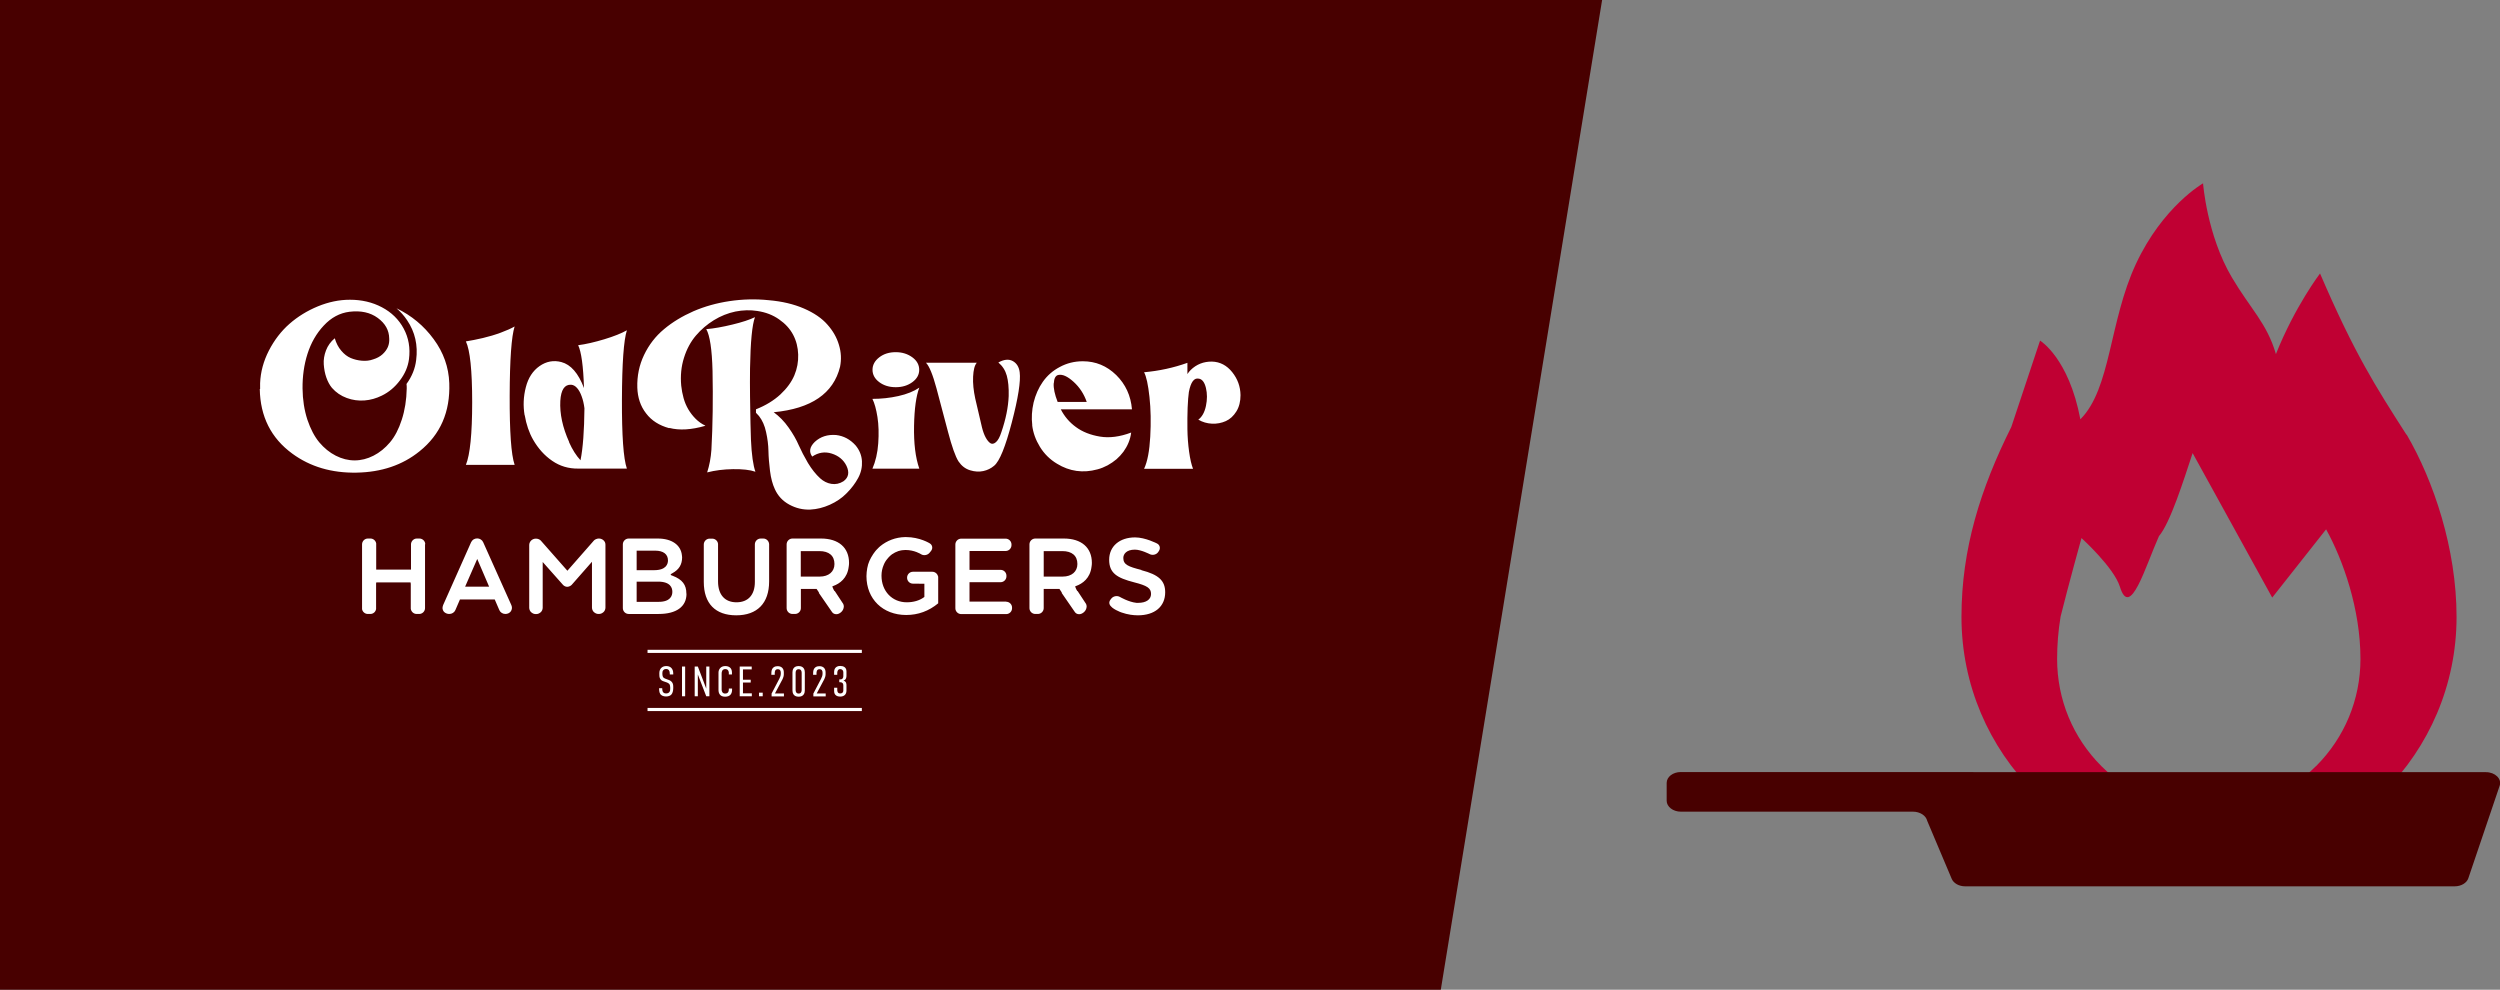
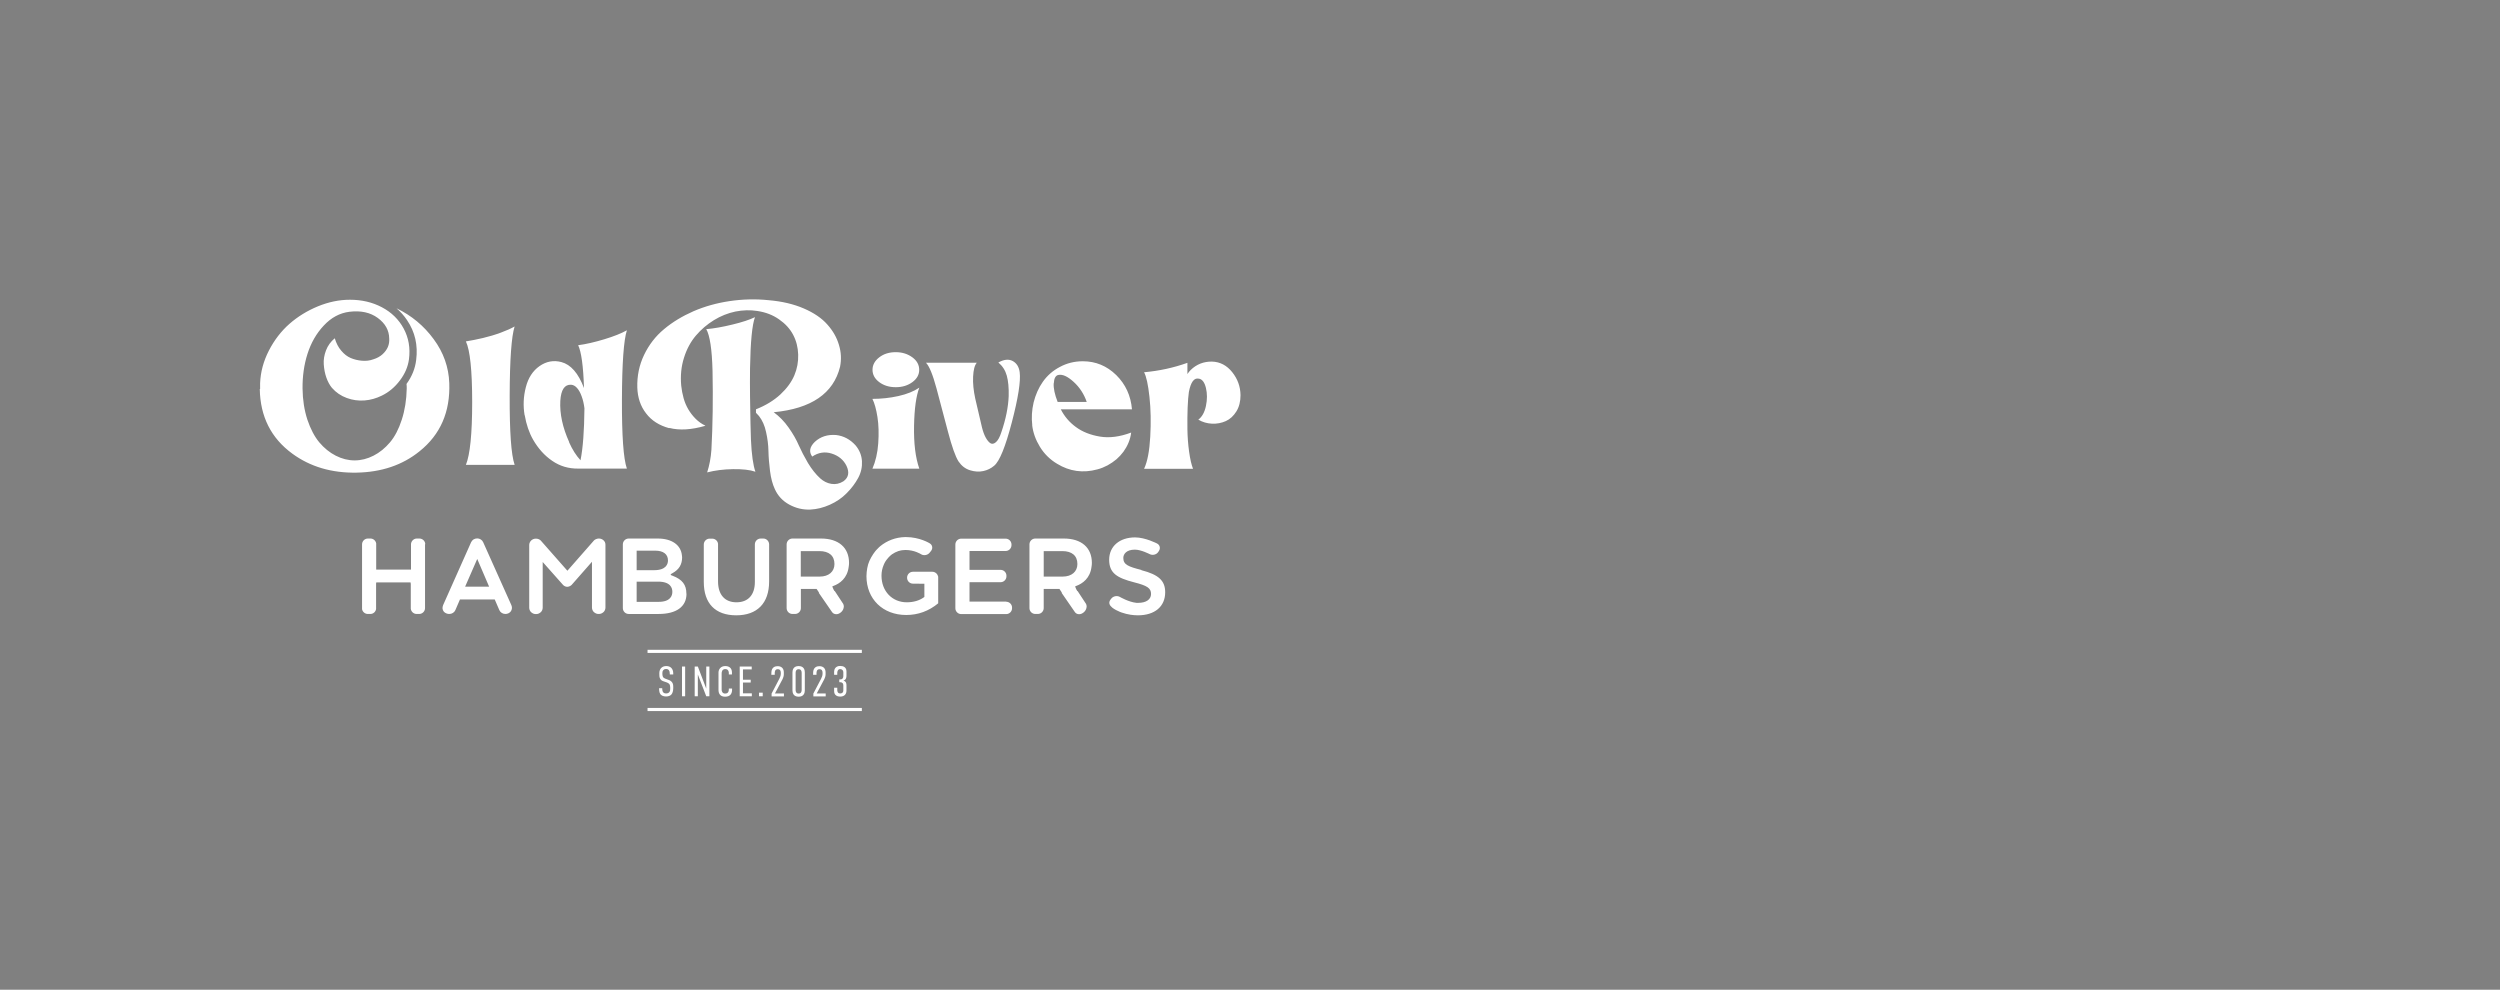
<svg xmlns="http://www.w3.org/2000/svg" id="_レイヤー_2" data-name="レイヤー 2" viewBox="0 0 222.69 88.16">
  <rect x="0" y="0" width="222.69" height="88.16" fill="#808080" stroke="none" />
  <g id="menu-3">
    <g>
-       <polygon points="128.34 88.16 0 88.16 0 0 142.71 0 128.34 88.16" style="fill: #480000;" />
      <path d="M23.17,34.65v-.52c.04-1,.3-1.96.78-2.9.48-.93,1.09-1.73,1.83-2.38.74-.65,1.59-1.17,2.53-1.56.95-.39,1.9-.59,2.86-.59,1.05,0,2,.22,2.85.67s1.5,1.08,1.94,1.9c.44.82.6,1.73.47,2.73-.09.67-.36,1.3-.81,1.89-.45.6-.99,1.05-1.61,1.35-.49.24-1,.39-1.54.43-.54.04-1.07-.03-1.58-.22-.52-.19-.96-.49-1.32-.9-.2-.24-.37-.55-.5-.92-.13-.37-.2-.76-.23-1.17-.03-.41.04-.83.2-1.25s.42-.78.78-1.08c.13.44.32.81.58,1.11.26.31.54.52.84.65.31.13.64.21.99.24.35.03.69,0,1.01-.12.33-.1.61-.25.83-.45.22-.2.38-.42.48-.65.1-.24.14-.49.12-.76-.01-.73-.35-1.34-1.02-1.83-.67-.49-1.5-.67-2.52-.55-.87.11-1.63.52-2.29,1.23-.66.7-1.14,1.55-1.45,2.52s-.45,2.01-.44,3.08c.01,1.02.16,1.95.43,2.78.28.83.63,1.5,1.06,2.02.43.51.92.91,1.47,1.19.55.28,1.11.42,1.68.42s1.13-.14,1.68-.42c.55-.28,1.04-.68,1.47-1.19.43-.51.78-1.18,1.05-2.02.27-.83.42-1.76.44-2.78,0-.14,0-.28-.02-.4.49-.67.77-1.38.86-2.13.17-1.32-.1-2.5-.81-3.55-.27-.4-.58-.75-.94-1.06,1.33.64,2.44,1.56,3.31,2.75.88,1.19,1.34,2.5,1.39,3.92.09,2.56-.79,4.58-2.65,6.07-1.52,1.23-3.39,1.86-5.61,1.9-2.21.04-4.12-.52-5.72-1.69-1.89-1.38-2.86-3.3-2.9-5.76ZM46.73,36.99c-.14-.83-.11-1.66.11-2.5.21-.83.62-1.46,1.22-1.88.6-.42,1.25-.54,1.94-.36.84.22,1.52.99,2.02,2.32-.06-1.97-.24-3.24-.52-3.82.69-.09,1.47-.27,2.33-.53.86-.26,1.53-.53,2.01-.8-.28.88-.43,2.93-.44,6.15s.13,5.28.44,6.17h-4.34c-.86.01-1.63-.22-2.31-.69-.69-.47-1.25-1.1-1.7-1.88-.36-.63-.61-1.36-.75-2.19ZM50.69,39.39c.29.65.63,1.19,1.02,1.61.22-1.1.33-2.64.35-4.63-.05-.4-.13-.75-.25-1.07-.11-.31-.25-.56-.41-.74-.16-.18-.34-.28-.53-.29-.58-.03-.9.45-.96,1.44-.06,1.14.2,2.36.79,3.67ZM59.63,38.12c.88.23,1.95.17,3.19-.19v-.02c-.32-.15-.61-.36-.86-.61-.26-.26-.47-.54-.65-.84-.18-.31-.32-.64-.42-1-.1-.36-.17-.73-.21-1.11-.08-.88,0-1.71.25-2.49.24-.77.6-1.43,1.06-1.97.46-.54,1-1,1.6-1.37s1.25-.63,1.92-.77c.67-.13,1.32-.15,1.95-.05.74.11,1.39.36,1.94.75.55.38.97.84,1.25,1.37.28.53.43,1.12.45,1.76.02.64-.09,1.26-.34,1.85s-.66,1.16-1.25,1.71c-.59.54-1.31.98-2.17,1.32v.31c.09.1.18.2.27.29.29.37.51.85.63,1.43.13.58.2,1.14.21,1.68.01.54.06,1.13.14,1.78.08.65.23,1.19.43,1.62.27.6.7,1.06,1.29,1.38.59.32,1.22.47,1.88.44.58-.03,1.15-.17,1.73-.43.58-.26,1.08-.6,1.5-1.03.42-.42.76-.87,1.02-1.35.26-.48.37-.98.34-1.5-.03-.52-.22-.99-.57-1.41-.49-.54-1.06-.84-1.73-.92-.76-.06-1.39.14-1.9.61-.46.45-.54.88-.23,1.31.55-.37,1.13-.46,1.73-.27.61.19,1.06.56,1.32,1.09.28.59.19,1.05-.27,1.38-.35.22-.7.29-1.08.23-.37-.06-.7-.23-1-.5-.38-.35-.74-.8-1.08-1.36-.33-.56-.6-1.09-.82-1.58-.21-.49-.51-1.02-.9-1.57-.39-.56-.84-1.01-1.33-1.37,3.35-.32,5.32-1.67,5.91-4.05.13-.65.1-1.3-.1-1.95-.19-.65-.53-1.25-1.03-1.81-.49-.56-1.19-1.04-2.09-1.43-.9-.39-1.95-.64-3.14-.74-1.16-.12-2.32-.09-3.47.08-1.15.17-2.22.47-3.22.9-1,.44-1.88.97-2.63,1.6-.76.63-1.35,1.4-1.78,2.3-.43.9-.63,1.87-.6,2.91.03.88.28,1.65.78,2.29.49.65,1.18,1.08,2.06,1.32ZM62.99,42.08c.7-.18,1.47-.28,2.31-.29.84-.01,1.5.06,1.99.23-.2-.55-.34-1.51-.4-2.88-.03-.65-.05-1.93-.08-3.84-.01-.87-.01-1.7,0-2.48.04-2.38.19-3.9.44-4.57-.47.23-1.14.45-2.01.66-.86.21-1.64.35-2.33.41.32.55.51,1.79.56,3.71.05,2.48.02,4.83-.1,7.03-.05.73-.18,1.4-.38,2.02ZM77.7,41.75h4.19c-.35-1-.5-2.27-.47-3.82.03-1.55.19-2.68.47-3.4-.49.33-1.11.58-1.87.75-.76.17-1.53.25-2.31.25.19.38.34.92.45,1.62.11.7.13,1.48.07,2.34-.06.86-.24,1.62-.52,2.26ZM78.32,34.04c.4.3.89.45,1.47.45s1.07-.15,1.48-.45c.41-.3.61-.67.61-1.1s-.2-.81-.61-1.11-.9-.46-1.48-.46-1.07.15-1.47.46-.6.68-.6,1.11.2.8.6,1.1ZM84.44,38.45c.35,1.33.66,2.21.94,2.65.27.4.61.66,1.03.79.42.13.81.15,1.18.07.37-.08.69-.24.96-.47.49-.4,1.01-1.69,1.58-3.87.57-2.18.8-3.67.7-4.46-.06-.47-.27-.81-.62-1-.35-.19-.78-.15-1.28.13.37.31.62.7.75,1.17.13.47.19,1.08.17,1.82-.04,1-.26,2.07-.65,3.21-.14.44-.3.73-.48.89-.18.16-.35.19-.5.1-.15-.1-.29-.27-.42-.51-.13-.24-.24-.54-.33-.9l-.6-2.57c-.15-.7-.22-1.35-.19-1.95.03-.6.13-1.01.33-1.24h-4.53c.29.29.61,1.06.94,2.29.33,1.24.67,2.52,1.02,3.85ZM91.95,37.88c-.08-.67-.04-1.34.12-2.03.17-.68.44-1.3.82-1.84.38-.54.88-.99,1.51-1.32.63-.34,1.31-.51,2.05-.51,1.15,0,2.14.41,2.98,1.23.83.82,1.3,1.84,1.4,3.05h-6.34c.32.63.77,1.16,1.35,1.58.58.43,1.3.71,2.14.85.84.14,1.77.02,2.78-.36-.04.32-.12.62-.24.91-.12.29-.27.55-.45.8-.18.24-.39.47-.62.67-.24.2-.5.38-.79.54-.29.15-.59.28-.91.36-1.28.35-2.48.18-3.59-.5-.64-.38-1.15-.89-1.53-1.51-.38-.62-.61-1.26-.69-1.93ZM93.86,34.14c-.03.44.09,1,.35,1.66h2.59c-.24-.7-.63-1.3-1.17-1.79-.54-.49-.99-.69-1.36-.61-.24.05-.38.3-.4.74ZM45.84,41.4c-.31-.9-.45-2.95-.44-6.17.01-3.22.16-5.27.44-6.15-.31.18-.72.36-1.23.55-.51.19-1.05.35-1.6.48-.56.13-1.06.23-1.51.3.37.78.56,2.59.56,5.41s-.19,4.69-.56,5.59h4.34ZM106.8,33.73c.29.05.5.33.62.83.12.5.12,1.03,0,1.6-.12.57-.35.98-.68,1.22.37.22.78.34,1.22.36s.85-.06,1.23-.23c.38-.17.69-.46.94-.86.25-.4.37-.89.37-1.45-.01-.77-.26-1.45-.74-2.05-.48-.6-1.08-.92-1.8-.94-.74-.01-1.38.24-1.9.75-.1.1-.2.22-.29.36v-1c-1.23.44-2.52.72-3.86.84.2.37.36,1.1.48,2.2.12,1.09.14,2.27.07,3.54-.07,1.27-.25,2.22-.55,2.86h4.36c-.14-.36-.26-.87-.35-1.53-.09-.66-.14-1.32-.15-2-.01-.67,0-1.31.02-1.92.03-.61.06-1.07.11-1.39.17-.88.46-1.28.88-1.19ZM59.69,60.08h.28v-.09c0-.42-.24-.66-.61-.66-.17,0-.32.04-.44.15-.11.1-.19.26-.19.47v.08c0,.13,0,.26.05.38.07.17.2.24.33.28l.29.1s.15.06.22.14c.06.08.08.21.08.31v.1c0,.09,0,.22-.08.31-.04.05-.12.12-.29.12-.06,0-.18-.01-.26-.11-.06-.08-.08-.21-.08-.28v-.08h-.28v.09s0,.29.11.44c.08.11.25.21.51.21.21,0,.38-.07.47-.17.1-.11.17-.31.17-.57v-.09c0-.17-.01-.31-.11-.44-.09-.12-.23-.19-.34-.22l-.24-.09c-.06-.02-.16-.07-.21-.14-.06-.1-.07-.24-.07-.32,0-.1,0-.23.1-.32.07-.07.16-.09.23-.09.14,0,.21.06.25.11.07.09.08.22.08.29v.08ZM60.75,59.37v2.65h.28v-2.65h-.28ZM61.88,59.37v2.65h.28v-1.94l.75,1.94h.28v-2.65h-.28v1.97l-.75-1.97h-.28ZM64.92,60.08h.28v-.17c0-.42-.27-.58-.6-.58-.39,0-.6.28-.6.58v1.57c0,.15.05.58.58.58.45,0,.63-.25.63-.63v-.1h-.29v.08c0,.31-.18.37-.33.37-.27,0-.31-.25-.31-.35v-1.43c0-.14.03-.4.33-.4.27,0,.31.24.31.33v.14ZM65.89,62.02h1.08v-.26h-.79v-.96h.69v-.25h-.69v-.92h.78v-.26h-1.07v2.65ZM67.61,61.7v.32h.33v-.32h-.33ZM68.73,60.11h.28v-.13c0-.15.02-.37.27-.37.21,0,.27.15.27.32v.06c0,.18-.05.31-.13.47l-.69,1.32v.25h1.1v-.26h-.8l.68-1.28c.05-.1.11-.28.11-.42v-.18c0-.35-.21-.55-.55-.55-.19,0-.56.06-.56.6v.19ZM71.69,59.89c0-.2-.07-.56-.55-.56s-.55.36-.55.56v1.61c0,.2.07.56.55.56s.55-.36.55-.56v-1.61ZM71.41,61.46c0,.15-.06.32-.27.32s-.27-.17-.27-.32v-1.53c0-.15.06-.32.27-.32s.27.17.27.32v1.53ZM72.45,60.11h.28v-.13c0-.15.02-.37.27-.37.21,0,.27.15.27.32v.06c0,.18-.05.31-.13.47l-.69,1.32v.25h1.1v-.26h-.8l.68-1.28c.05-.1.11-.28.11-.42v-.18c0-.35-.21-.55-.55-.55-.19,0-.56.06-.56.6v.19ZM74.3,60.11h.28v-.18c0-.11.05-.33.26-.33.18,0,.28.13.28.28v.35c0,.13-.06.29-.27.29h-.09v.25h.09c.2,0,.27.13.27.28v.43c0,.23-.14.29-.27.29-.24,0-.27-.19-.27-.31v-.2h-.28v.3c0,.41.33.49.53.49.41,0,.57-.24.57-.54v-.44c0-.14,0-.37-.27-.44.24-.08.27-.28.27-.45v-.37c0-.4-.31-.49-.56-.49-.45,0-.54.34-.54.51v.27ZM76.77,57.88h-19.09v.28h19.09v-.28ZM76.77,63.06h-19.09v.28h19.09v-.28ZM37.88,48.48c0-.28-.24-.51-.52-.51h-.23c-.27,0-.49.21-.52.48,0,0,0,0,0,0v2.29h-3.1v-2.33s0,0,0,0c-.04-.25-.26-.44-.51-.44h-.23c-.29,0-.52.24-.52.52v5.77h0c.04.24.26.43.51.43h.23c.26,0,.47-.19.51-.44,0,0,0,0,0,0v-2.23c0-.05,0-.1.02-.14h3.05s.02.09.02.14v2.2s0,0,0,0c.03.26.25.47.52.47h.23c.29,0,.52-.24.52-.52h0v-5.68h0s0-.01,0-.01ZM61.15,52.89c0,1.15-.9,1.8-2.48,1.8h-2.67c-.29,0-.52-.24-.52-.52v-5.68c0-.29.24-.52.52-.52h2.59c1.25,0,2.05.57,2.15,1.48.01.06.02.13.02.19,0,.64-.27,1.09-.85,1.41l-.12.07c-.07.04-.06.09,0,.12h0s.13.05.13.05c.86.33,1.22.8,1.22,1.59ZM58.36,49.05h-1.65v1.74h1.55c1.08,0,1.24-.55,1.24-.87,0-.56-.42-.87-1.14-.87ZM56.71,53.61h1.96c1.06,0,1.22-.56,1.22-.89,0-.35-.16-.91-1.27-.91h-1.91v1.8ZM68.51,48.46c-.02-.27-.24-.49-.52-.49h-.23c-.29,0-.52.24-.52.52v3.35c0,1.15-.6,1.81-1.64,1.81s-1.64-.68-1.64-1.86v-3.34s0,0,0,0c-.02-.26-.25-.47-.52-.47h-.23c-.29,0-.52.24-.52.52v3.34c0,1.92,1.03,2.97,2.89,2.97s2.93-1.07,2.93-3.02v-3.32h0ZM83.56,51.36s0,0,0,0c-.04-.24-.26-.43-.51-.43h-1.73c-.29,0-.52.24-.52.52v.02c0,.29.24.52.52.52h.5s.08,0,.12.01c.13,0,.27,0,.4,0v1.17l-.05.04c-.4.29-.93.44-1.52.44-1.3,0-2.25-.99-2.25-2.37,0-.35.07-.67.2-.97.08-.2.19-.38.33-.54,0,0,0,0,0,0,.06-.08.13-.15.2-.22,0,0,0,0,.01-.01.07-.07.15-.13.23-.19,0,0,0,0,.01,0,.07-.05.15-.1.23-.14.02,0,.03-.02.05-.02.08-.04.17-.08.26-.11,0,0,.02,0,.02,0,.08-.03.16-.04.25-.06.02,0,.05,0,.07-.01.09-.01.19-.02.28-.02.8,0,1.37.37,1.37.37.24.16.59.1.77-.12l.13-.16c.18-.22.14-.53-.11-.68,0,0-.88-.56-2.12-.56-.03,0-.06,0-.08,0h0,0c-.85.02-1.61.32-2.21.81,0,0,0,0,0,0-.08.07-.16.14-.23.22,0,0-.01.01-.02.02-.07.07-.14.14-.2.22-.01.01-.02.03-.03.04-.06.07-.11.14-.16.22-.02.02-.03.05-.04.07-.04.07-.09.14-.13.21-.02.03-.03.07-.05.1-.03.07-.07.13-.1.2-.02.04-.03.09-.05.13-.02.06-.05.12-.07.19-.02.05-.03.11-.04.17-.01.06-.03.11-.04.17-.01.07-.02.14-.03.21,0,.05-.02.09-.02.14-.01.12-.02.24-.02.36,0,2.04,1.46,3.46,3.54,3.46,1.06,0,2.02-.35,2.85-1.04v-2.41s0,0,0,0ZM89.63,53.59h-3.27v-1.73h2.77c.29,0,.52-.24.52-.52v-.06c0-.29-.24-.52-.52-.52h-2.77v-1.68h3.22c.29,0,.52-.24.52-.52v-.06c0-.29-.24-.52-.52-.52h-3.96c-.29,0-.52.24-.52.52v5.68c0,.29.24.52.52.52h4.01c.29,0,.52-.24.52-.52v-.06c0-.29-.24-.52-.52-.52ZM101.67,50.77c-1.17-.3-1.61-.47-1.61-1.07,0-.34.27-.74,1.03-.74.55,0,1.32.4,1.32.4.26.13.6.05.76-.19l.06-.09c.16-.24.09-.54-.17-.67,0,0-1.04-.54-1.95-.54-1.38,0-2.31.79-2.31,1.99s.71,1.62,2.22,2.01c1.18.3,1.51.52,1.51,1.04,0,.49-.44.79-1.14.79-.05,0-.1,0-.16,0-.69-.07-1.46-.52-1.46-.52-.25-.15-.6-.09-.78.14l-.07.09c-.12.15-.14.32-.06.47,0,0,0,0,0,0,0,.01.02.03.03.05,0,0,0,0,.01.01.02.03.04.05.05.06.04.04.08.08.12.12.1.09.22.15.34.22.11.06.22.11.34.16.05.02.11.04.16.06.26.09.53.16.8.2.22.03.43.05.65.05,1.5,0,2.43-.78,2.43-2.05,0-1.03-.57-1.57-2.12-1.97ZM44.48,54.35c.05.11.12.19.22.25.1.06.2.09.32.09.09,0,.17-.02.25-.05.15-.07.25-.17.3-.32.05-.14.04-.29-.03-.44l-2.5-5.58c-.05-.11-.12-.19-.22-.25-.09-.06-.2-.09-.31-.09-.12,0-.23.03-.33.09-.09.06-.17.15-.22.26l-2.48,5.57c-.03.07-.05.15-.06.23s0,.15.03.22c.02.07.06.13.11.18s.12.1.2.13c.09.04.18.05.26.05.12,0,.22-.03.32-.09.1-.06.17-.14.22-.25l.41-.95h3.1l.41.95ZM42.51,49.79l1.06,2.47h-2.14l1.08-2.47ZM50.15,52.1h0s0,0,0,0c.11.11.24.17.38.17.07,0,.14-.02.21-.05.07-.03.13-.07.18-.12l1.81-2.06v4.09c0,.08.02.15.05.22.03.07.07.13.13.18s.12.09.19.12c.07.03.15.04.23.04s.16-.01.23-.04c.07-.03.13-.07.19-.12s.1-.11.13-.18c.03-.07.05-.14.05-.22v-5.6c0-.08-.01-.15-.04-.22s-.07-.12-.12-.17-.11-.09-.18-.12-.14-.05-.23-.05h-.04c-.07,0-.14.02-.22.05s-.14.07-.19.12l-2.37,2.7-2.38-2.7c-.12-.11-.27-.16-.42-.16-.08,0-.16.01-.23.04-.07.03-.14.07-.19.12-.05.05-.1.11-.13.18-.03.07-.05.14-.05.22v5.6c0,.08.02.15.05.22.03.07.07.13.13.18s.12.09.19.12c.07.03.15.04.23.04s.16-.01.23-.04c.07-.03.13-.07.19-.12s.1-.11.13-.18c.03-.07.05-.14.05-.22v-4.08l1.82,2.05ZM96.78,53.91c.02.07.02.15,0,.22-.01.08-.04.15-.08.22-.04.07-.09.13-.16.19-.07.06-.14.1-.21.13-.07.03-.14.04-.21.04-.15,0-.27-.06-.36-.17l-1.2-1.74h.03s0,0,0-.01l-.22-.33h-1.4c0,.14,0,.28,0,.38v1.33c0,.29-.24.52-.52.52h-.23c-.29,0-.52-.24-.52-.52v-5.68c0-.29.24-.52.52-.52h2.54c1.57,0,2.5.81,2.5,2.17,0,.12-.01.23-.03.34-.12,1.03-.8,1.51-1.38,1.72l-.08.03s.05.2.19.42h.03s.69,1.05.69,1.05c.05.06.08.12.1.2ZM94.66,51.36c.8,0,1.31-.44,1.31-1.12,0-.74-.49-1.15-1.34-1.15h-1.66v2.27h1.69ZM75.15,53.91c.02.07.02.15,0,.22-.01.08-.04.15-.08.22-.04.07-.09.13-.16.19-.07.06-.14.1-.21.13-.07.03-.14.04-.21.04-.15,0-.27-.06-.36-.17l-1.2-1.74h.03s0,0,0-.01l-.22-.33h-1.4c0,.14,0,.28,0,.38v1.33c0,.29-.24.52-.52.52h-.23c-.29,0-.52-.24-.52-.52v-5.68c0-.29.24-.52.52-.52h2.54c1.57,0,2.5.81,2.5,2.17,0,.12-.01.23-.03.34-.12,1.03-.8,1.51-1.38,1.72l-.08.03s.05.2.19.42h.03s.69,1.05.69,1.05c.05.06.08.12.1.2ZM73.02,51.36c.8,0,1.31-.44,1.31-1.12,0-.74-.49-1.15-1.34-1.15h-1.66v2.27h1.69Z" style="fill: #fff;" />
    </g>
    <g>
-       <path d="M214.35,38.71c-2.73-4.27-4.61-7.18-7.69-14.35,0,0-2.22,2.9-3.93,7.18-.8-2.75-2.24-3.98-3.93-6.84-2.22-3.76-2.56-8.37-2.56-8.37,0,0-3.59,2.05-5.98,7.18-2.39,5.13-2.22,11.11-4.95,13.84-1.03-5.47-3.59-7.01-3.59-7.01,0,0-1.54,4.61-2.56,7.69-2.73,5.47-4.44,10.83-4.44,16.92s2.47,11.6,6.46,15.59c3.99,3.99,9.5,6.46,15.59,6.46s11.6-2.47,15.59-6.46c3.99-3.99,6.46-9.5,6.46-15.59s-2.05-12.13-4.44-16.23ZM206.29,68.25c-2.55,2.55-5.94,3.95-9.55,3.95s-7-1.41-9.55-3.95c-2.55-2.55-3.95-5.94-3.95-9.55,0-1.26.1-2.51.31-3.78.72-2.89,1.86-6.99,1.86-6.99,0,0,2.89,2.62,3.42,4.33.91,2.96,2.28-1.82,3.48-4.5,1.02-1.2,2.21-5.02,3-7.4l7.09,12.87,4.8-6.08c1.52,2.75,3.06,7.11,3.06,11.55,0,3.61-1.41,7-3.96,9.55Z" style="fill: #c00033;" />
-       <path d="M175.78,68.77h-26.06c-.7,0-1.26.43-1.26.97v1.59c0,.53.57.97,1.26.97h20.68c.63,0,1.16.35,1.27.82l2.18,5.16c.17.4.65.67,1.2.67h43.6c.58,0,1.08-.3,1.22-.72l2.79-8.24c.21-.61-.4-1.21-1.22-1.21h-45.65Z" style="fill: #480000;" />
-     </g>
+       </g>
  </g>
</svg>